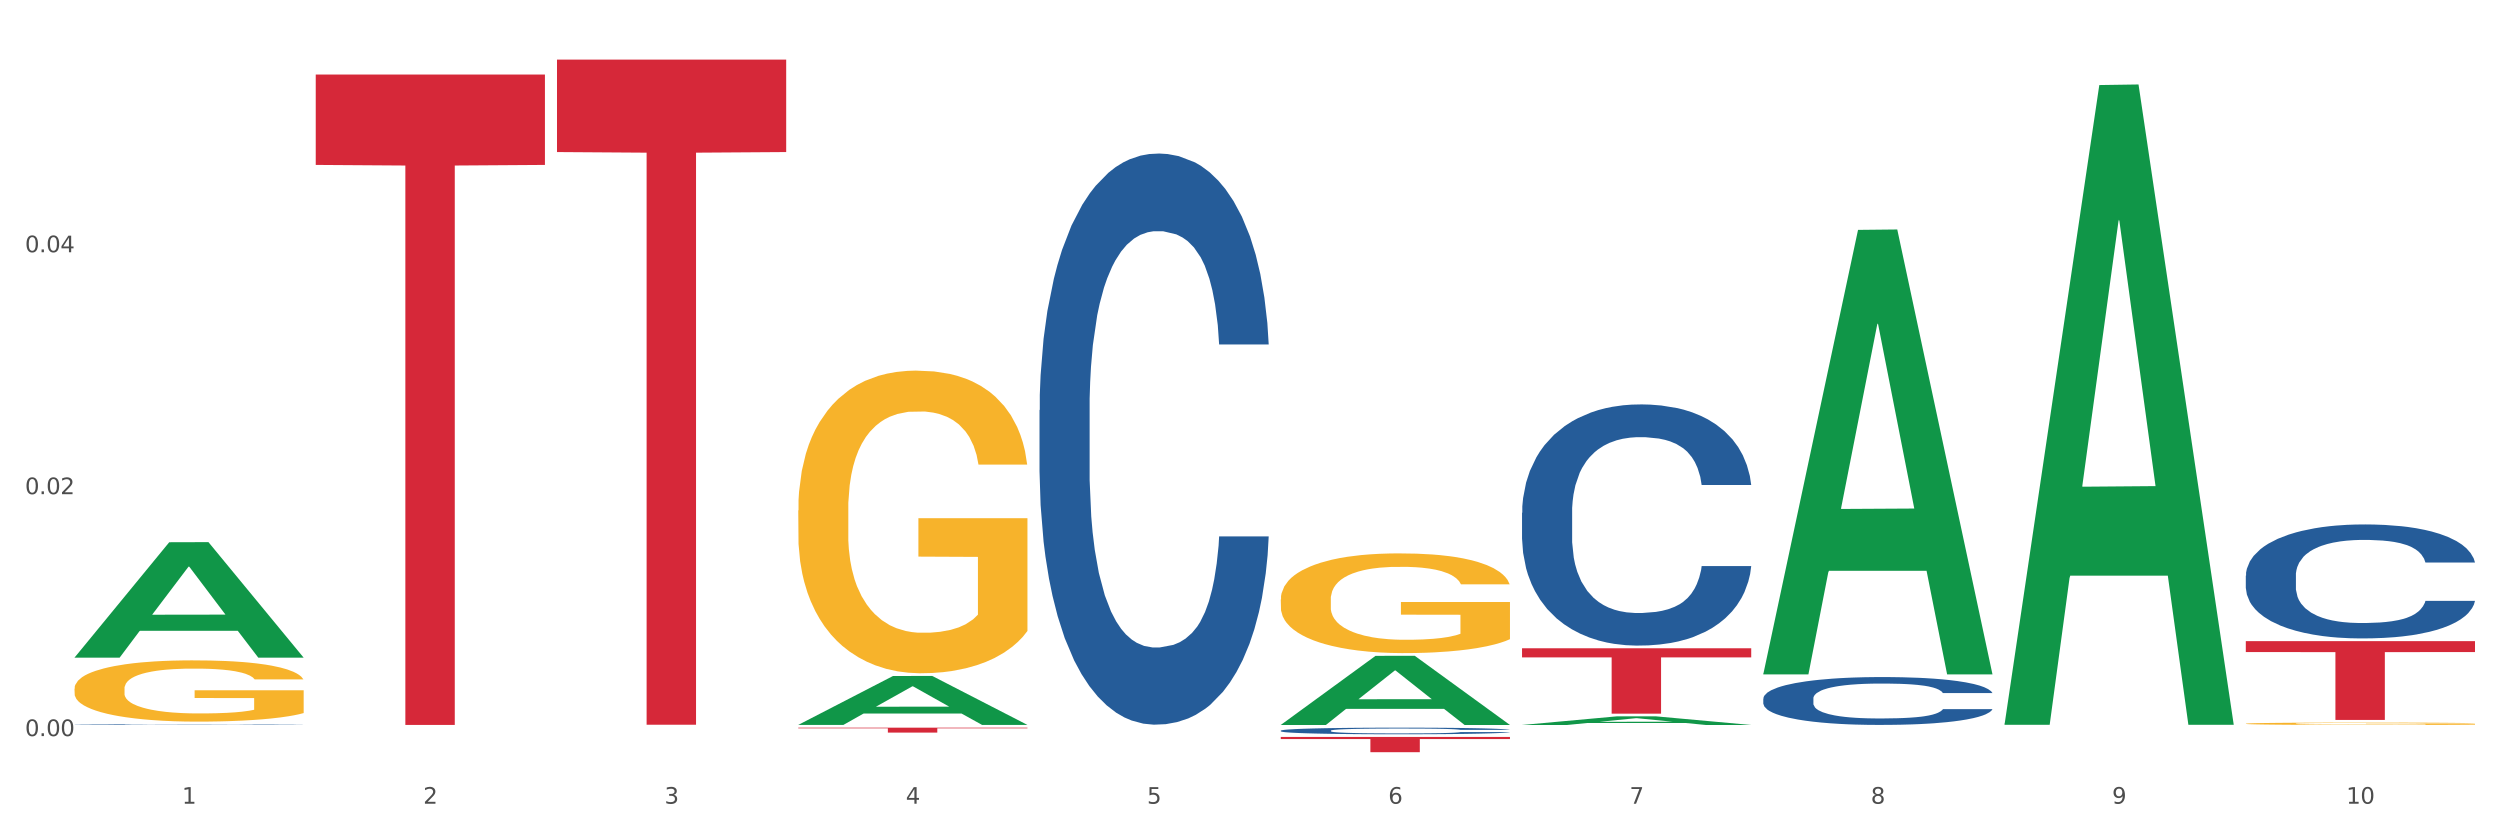
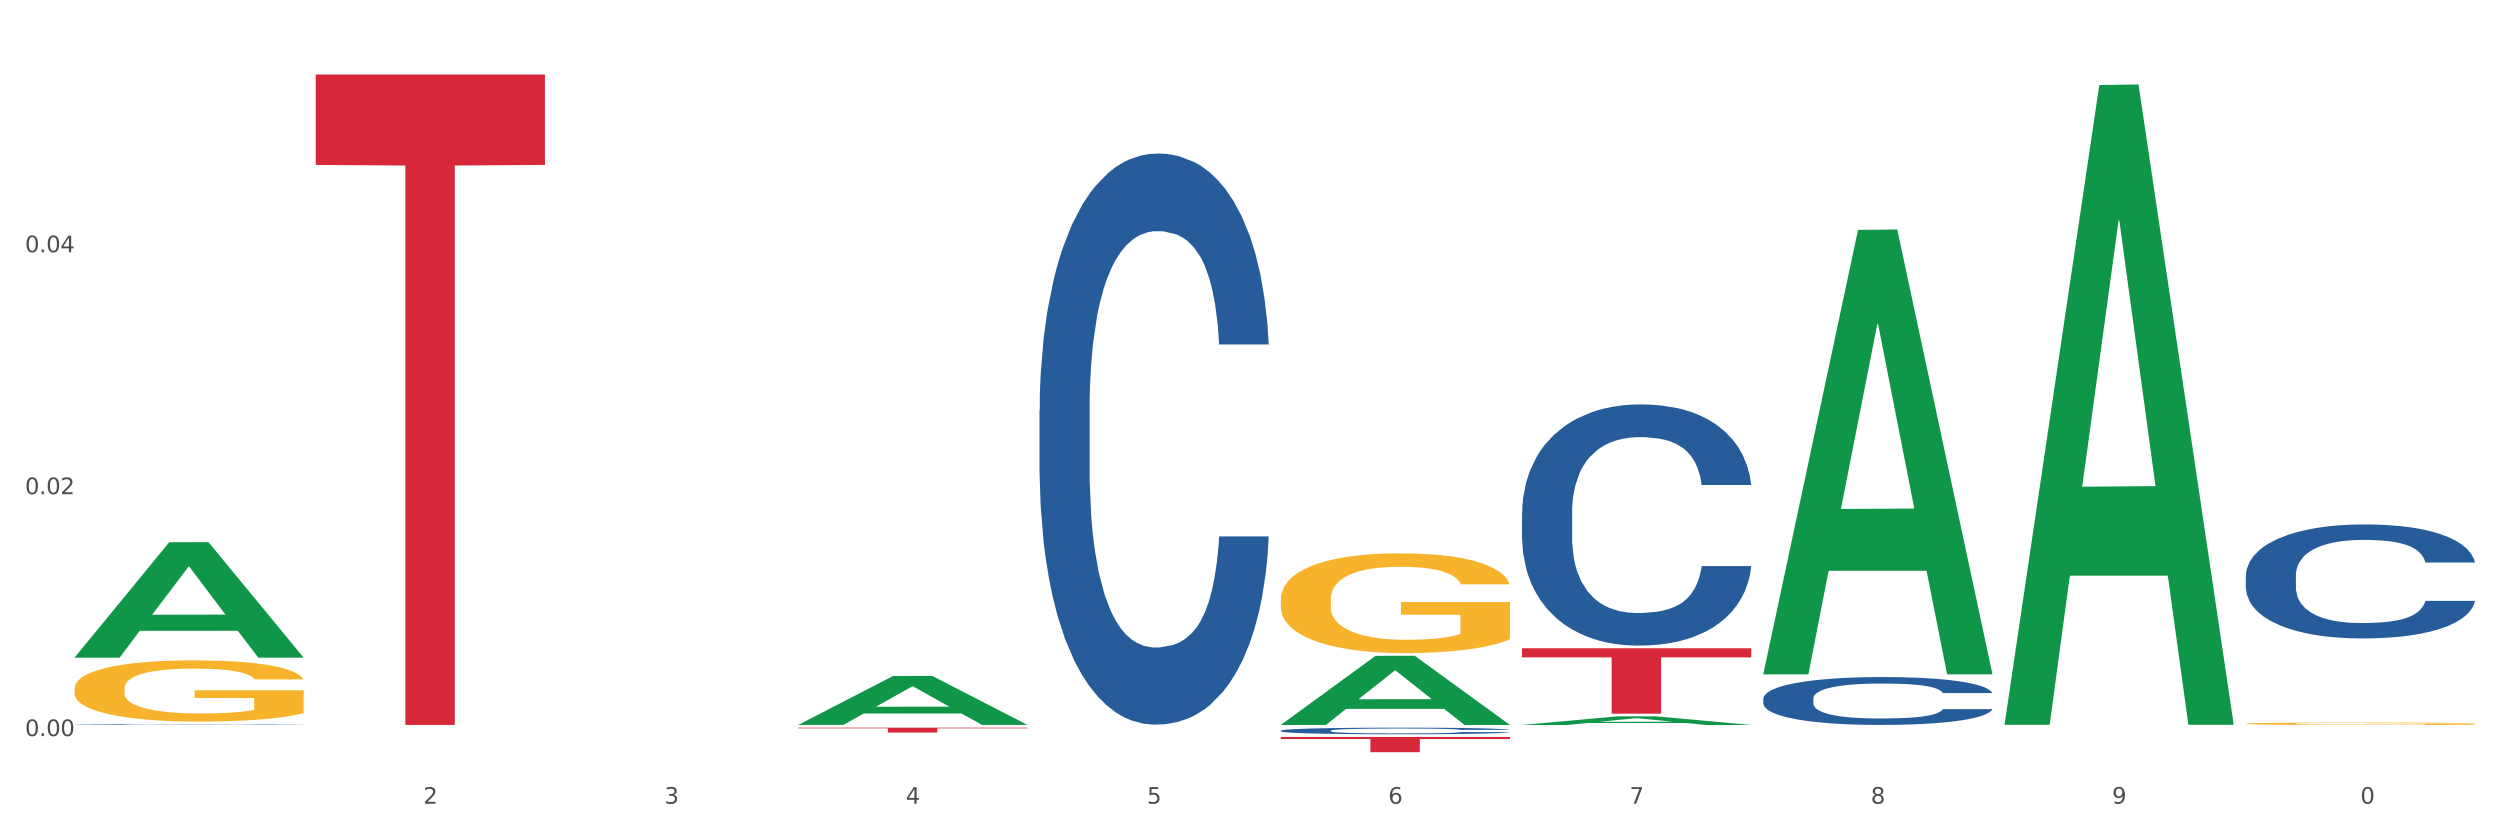
<svg xmlns="http://www.w3.org/2000/svg" xmlns:xlink="http://www.w3.org/1999/xlink" width="1080pt" height="360pt" viewBox="0 0 1080 360" version="1.1">
  <rect x="0" y="0" width="1080" height="360" fill="#333333" stroke="none" />
  <defs>
    <style type="text/css">*{stroke-linejoin: round; stroke-linecap: butt}</style>
  </defs>
  <g id="figure_1">
    <g id="patch_1">
      <path d="M 0 360  L 1080 360  L 1080 0  L 0 0  z " style="fill: #ffffff; stroke: #ffffff; stroke-linejoin: miter" />
    </g>
    <g id="axes_1">
      <g id="matplotlib.axis_1">
        <g id="xtick_1">
          <g id="text_1">
            <g style="fill: #4d4d4d" transform="translate(78.627 347.204) scale(0.096 -0.096)">
              <defs>
-                 <path id="DejaVuSans-31" d="M 794 531  L 1825 531  L 1825 4091  L 703 3866  L 703 4441  L 1819 4666  L 2450 4666  L 2450 531  L 3481 531  L 3481 0  L 794 0  L 794 531  z " transform="scale(0.016)" />
-               </defs>
+                 </defs>
              <use xlink:href="#DejaVuSans-31" />
            </g>
          </g>
        </g>
        <g id="xtick_2">
          <g id="text_2">
            <g style="fill: #4d4d4d" transform="translate(182.851 347.204) scale(0.096 -0.096)">
              <defs>
                <path id="DejaVuSans-32" d="M 1228 531  L 3431 531  L 3431 0  L 469 0  L 469 531  Q 828 903 1448 1529  Q 2069 2156 2228 2338  Q 2531 2678 2651 2914  Q 2772 3150 2772 3378  Q 2772 3750 2511 3984  Q 2250 4219 1831 4219  Q 1534 4219 1204 4116  Q 875 4013 500 3803  L 500 4441  Q 881 4594 1212 4672  Q 1544 4750 1819 4750  Q 2544 4750 2975 4387  Q 3406 4025 3406 3419  Q 3406 3131 3298 2873  Q 3191 2616 2906 2266  Q 2828 2175 2409 1742  Q 1991 1309 1228 531  z " transform="scale(0.016)" />
              </defs>
              <use xlink:href="#DejaVuSans-32" />
            </g>
          </g>
        </g>
        <g id="xtick_3">
          <g id="text_3">
            <g style="fill: #4d4d4d" transform="translate(287.074 347.204) scale(0.096 -0.096)">
              <defs>
                <path id="DejaVuSans-33" d="M 2597 2516  Q 3050 2419 3304 2112  Q 3559 1806 3559 1356  Q 3559 666 3084 287  Q 2609 -91 1734 -91  Q 1441 -91 1130 -33  Q 819 25 488 141  L 488 750  Q 750 597 1062 519  Q 1375 441 1716 441  Q 2309 441 2620 675  Q 2931 909 2931 1356  Q 2931 1769 2642 2001  Q 2353 2234 1838 2234  L 1294 2234  L 1294 2753  L 1863 2753  Q 2328 2753 2575 2939  Q 2822 3125 2822 3475  Q 2822 3834 2567 4026  Q 2313 4219 1838 4219  Q 1578 4219 1281 4162  Q 984 4106 628 3988  L 628 4550  Q 988 4650 1302 4700  Q 1616 4750 1894 4750  Q 2613 4750 3031 4423  Q 3450 4097 3450 3541  Q 3450 3153 3228 2886  Q 3006 2619 2597 2516  z " transform="scale(0.016)" />
              </defs>
              <use xlink:href="#DejaVuSans-33" />
            </g>
          </g>
        </g>
        <g id="xtick_4">
          <g id="text_4">
            <g style="fill: #4d4d4d" transform="translate(391.298 347.204) scale(0.096 -0.096)">
              <defs>
                <path id="DejaVuSans-34" d="M 2419 4116  L 825 1625  L 2419 1625  L 2419 4116  z M 2253 4666  L 3047 4666  L 3047 1625  L 3713 1625  L 3713 1100  L 3047 1100  L 3047 0  L 2419 0  L 2419 1100  L 313 1100  L 313 1709  L 2253 4666  z " transform="scale(0.016)" />
              </defs>
              <use xlink:href="#DejaVuSans-34" />
            </g>
          </g>
        </g>
        <g id="xtick_5">
          <g id="text_5">
            <g style="fill: #4d4d4d" transform="translate(495.522 347.204) scale(0.096 -0.096)">
              <defs>
                <path id="DejaVuSans-35" d="M 691 4666  L 3169 4666  L 3169 4134  L 1269 4134  L 1269 2991  Q 1406 3038 1543 3061  Q 1681 3084 1819 3084  Q 2600 3084 3056 2656  Q 3513 2228 3513 1497  Q 3513 744 3044 326  Q 2575 -91 1722 -91  Q 1428 -91 1123 -41  Q 819 9 494 109  L 494 744  Q 775 591 1075 516  Q 1375 441 1709 441  Q 2250 441 2565 725  Q 2881 1009 2881 1497  Q 2881 1984 2565 2268  Q 2250 2553 1709 2553  Q 1456 2553 1204 2497  Q 953 2441 691 2322  L 691 4666  z " transform="scale(0.016)" />
              </defs>
              <use xlink:href="#DejaVuSans-35" />
            </g>
          </g>
        </g>
        <g id="xtick_6">
          <g id="text_6">
            <g style="fill: #4d4d4d" transform="translate(599.745 347.204) scale(0.096 -0.096)">
              <defs>
                <path id="DejaVuSans-36" d="M 2113 2584  Q 1688 2584 1439 2293  Q 1191 2003 1191 1497  Q 1191 994 1439 701  Q 1688 409 2113 409  Q 2538 409 2786 701  Q 3034 994 3034 1497  Q 3034 2003 2786 2293  Q 2538 2584 2113 2584  z M 3366 4563  L 3366 3988  Q 3128 4100 2886 4159  Q 2644 4219 2406 4219  Q 1781 4219 1451 3797  Q 1122 3375 1075 2522  Q 1259 2794 1537 2939  Q 1816 3084 2150 3084  Q 2853 3084 3261 2657  Q 3669 2231 3669 1497  Q 3669 778 3244 343  Q 2819 -91 2113 -91  Q 1303 -91 875 529  Q 447 1150 447 2328  Q 447 3434 972 4092  Q 1497 4750 2381 4750  Q 2619 4750 2861 4703  Q 3103 4656 3366 4563  z " transform="scale(0.016)" />
              </defs>
              <use xlink:href="#DejaVuSans-36" />
            </g>
          </g>
        </g>
        <g id="xtick_7">
          <g id="text_7">
            <g style="fill: #4d4d4d" transform="translate(703.969 347.204) scale(0.096 -0.096)">
              <defs>
                <path id="DejaVuSans-37" d="M 525 4666  L 3525 4666  L 3525 4397  L 1831 0  L 1172 0  L 2766 4134  L 525 4134  L 525 4666  z " transform="scale(0.016)" />
              </defs>
              <use xlink:href="#DejaVuSans-37" />
            </g>
          </g>
        </g>
        <g id="xtick_8">
          <g id="text_8">
            <g style="fill: #4d4d4d" transform="translate(808.193 347.204) scale(0.096 -0.096)">
              <defs>
                <path id="DejaVuSans-38" d="M 2034 2216  Q 1584 2216 1326 1975  Q 1069 1734 1069 1313  Q 1069 891 1326 650  Q 1584 409 2034 409  Q 2484 409 2743 651  Q 3003 894 3003 1313  Q 3003 1734 2745 1975  Q 2488 2216 2034 2216  z M 1403 2484  Q 997 2584 770 2862  Q 544 3141 544 3541  Q 544 4100 942 4425  Q 1341 4750 2034 4750  Q 2731 4750 3128 4425  Q 3525 4100 3525 3541  Q 3525 3141 3298 2862  Q 3072 2584 2669 2484  Q 3125 2378 3379 2068  Q 3634 1759 3634 1313  Q 3634 634 3220 271  Q 2806 -91 2034 -91  Q 1263 -91 848 271  Q 434 634 434 1313  Q 434 1759 690 2068  Q 947 2378 1403 2484  z M 1172 3481  Q 1172 3119 1398 2916  Q 1625 2713 2034 2713  Q 2441 2713 2670 2916  Q 2900 3119 2900 3481  Q 2900 3844 2670 4047  Q 2441 4250 2034 4250  Q 1625 4250 1398 4047  Q 1172 3844 1172 3481  z " transform="scale(0.016)" />
              </defs>
              <use xlink:href="#DejaVuSans-38" />
            </g>
          </g>
        </g>
        <g id="xtick_9">
          <g id="text_9">
            <g style="fill: #4d4d4d" transform="translate(912.416 347.204) scale(0.096 -0.096)">
              <defs>
                <path id="DejaVuSans-39" d="M 703 97  L 703 672  Q 941 559 1184 500  Q 1428 441 1663 441  Q 2288 441 2617 861  Q 2947 1281 2994 2138  Q 2813 1869 2534 1725  Q 2256 1581 1919 1581  Q 1219 1581 811 2004  Q 403 2428 403 3163  Q 403 3881 828 4315  Q 1253 4750 1959 4750  Q 2769 4750 3195 4129  Q 3622 3509 3622 2328  Q 3622 1225 3098 567  Q 2575 -91 1691 -91  Q 1453 -91 1209 -44  Q 966 3 703 97  z M 1959 2075  Q 2384 2075 2632 2365  Q 2881 2656 2881 3163  Q 2881 3666 2632 3958  Q 2384 4250 1959 4250  Q 1534 4250 1286 3958  Q 1038 3666 1038 3163  Q 1038 2656 1286 2365  Q 1534 2075 1959 2075  z " transform="scale(0.016)" />
              </defs>
              <use xlink:href="#DejaVuSans-39" />
            </g>
          </g>
        </g>
        <g id="xtick_10">
          <g id="text_10">
            <g style="fill: #4d4d4d" transform="translate(1013.586 347.204) scale(0.096 -0.096)">
              <defs>
                <path id="DejaVuSans-30" d="M 2034 4250  Q 1547 4250 1301 3770  Q 1056 3291 1056 2328  Q 1056 1369 1301 889  Q 1547 409 2034 409  Q 2525 409 2770 889  Q 3016 1369 3016 2328  Q 3016 3291 2770 3770  Q 2525 4250 2034 4250  z M 2034 4750  Q 2819 4750 3233 4129  Q 3647 3509 3647 2328  Q 3647 1150 3233 529  Q 2819 -91 2034 -91  Q 1250 -91 836 529  Q 422 1150 422 2328  Q 422 3509 836 4129  Q 1250 4750 2034 4750  z " transform="scale(0.016)" />
              </defs>
              <use xlink:href="#DejaVuSans-31" />
              <use xlink:href="#DejaVuSans-30" transform="translate(63.623 0)" />
            </g>
          </g>
        </g>
        <g id="xtick_11" />
        <g id="xtick_12" />
        <g id="xtick_13" />
        <g id="xtick_14" />
        <g id="xtick_15" />
        <g id="xtick_16" />
        <g id="xtick_17" />
        <g id="xtick_18" />
        <g id="xtick_19" />
      </g>
      <g id="matplotlib.axis_2">
        <g id="ytick_1">
          <g id="text_11">
            <g style="fill: #4d4d4d" transform="translate(10.8 317.992) scale(0.096 -0.096)">
              <defs>
                <path id="DejaVuSans-2e" d="M 684 794  L 1344 794  L 1344 0  L 684 0  L 684 794  z " transform="scale(0.016)" />
              </defs>
              <use xlink:href="#DejaVuSans-30" />
              <use xlink:href="#DejaVuSans-2e" transform="translate(63.623 0)" />
              <use xlink:href="#DejaVuSans-30" transform="translate(95.41 0)" />
              <use xlink:href="#DejaVuSans-30" transform="translate(159.033 0)" />
            </g>
          </g>
        </g>
        <g id="ytick_2">
          <g id="text_12">
            <g style="fill: #4d4d4d" transform="translate(10.8 213.481) scale(0.096 -0.096)">
              <use xlink:href="#DejaVuSans-30" />
              <use xlink:href="#DejaVuSans-2e" transform="translate(63.623 0)" />
              <use xlink:href="#DejaVuSans-30" transform="translate(95.41 0)" />
              <use xlink:href="#DejaVuSans-32" transform="translate(159.033 0)" />
            </g>
          </g>
        </g>
        <g id="ytick_3">
          <g id="text_13">
            <g style="fill: #4d4d4d" transform="translate(10.8 108.97) scale(0.096 -0.096)">
              <use xlink:href="#DejaVuSans-30" />
              <use xlink:href="#DejaVuSans-2e" transform="translate(63.623 0)" />
              <use xlink:href="#DejaVuSans-30" transform="translate(95.41 0)" />
              <use xlink:href="#DejaVuSans-34" transform="translate(159.033 0)" />
            </g>
          </g>
        </g>
        <g id="ytick_4" />
        <g id="ytick_5" />
        <g id="ytick_6" />
      </g>
      <g id="PolyCollection_1">
        <path d="M 32.175 284.026  L 32.277 283.979  L 73.107 234.247  L 90.051 234.2  L 131.187 284.12  L 111.589 284.12  L 102.709 272.495  L 60.552 272.495  L 60.246 272.683  L 51.671 284.12  L 32.175 284.12  L 32.175 284.026  L 65.86 265.558  L 97.401 265.511  L 81.783 244.84  L 81.579 244.747  L 81.375 244.887  L 65.758 265.511  L 65.86 265.558  L 32.175 284.026  z " clip-path="url(#p4538999776)" style="fill: #109648" />
        <path d="M 553.293 315.632  L 553.41 315.629  L 553.41 315.556  L 553.761 315.457  L 555.049 315.274  L 556.687 315.135  L 559.496 314.973  L 561.017 314.905  L 563.007 314.829  L 567.103 314.706  L 571.785 314.601  L 575.062 314.544  L 577.52 314.507  L 583.02 314.442  L 586.18 314.413  L 589.457 314.389  L 592.266 314.374  L 596.948 314.355  L 600.693 314.348  L 605.023 314.345  L 608.651 314.348  L 613.45 314.358  L 620.472 314.389  L 623.164 314.408  L 626.792 314.439  L 630.537 314.481  L 633.58 314.523  L 637.091 314.583  L 640.719 314.661  L 644.23 314.761  L 646.688 314.852  L 648.677 314.949  L 650.433 315.067  L 651.72 315.195  L 652.306 315.302  L 630.888 315.302  L 630.303 315.206  L 629.132 315.101  L 627.962 315.03  L 626.675 314.973  L 624.685 314.907  L 622.929 314.865  L 620.004 314.816  L 617.312 314.784  L 615.088 314.766  L 612.396 314.75  L 606.661 314.735  L 602.565 314.735  L 599.99 314.74  L 596.83 314.753  L 594.139 314.771  L 590.979 314.803  L 588.521 314.837  L 586.063 314.881  L 584.659 314.913  L 582.552 314.97  L 581.148 315.017  L 579.275 315.098  L 578.222 315.156  L 576.349 315.305  L 575.53 315.415  L 575.179 315.491  L 574.945 315.574  L 574.945 315.982  L 575.647 316.166  L 576.232 316.244  L 577.168 316.333  L 578.924 316.448  L 581.499 316.561  L 584.191 316.642  L 586.414 316.691  L 588.521 316.728  L 590.628 316.757  L 593.202 316.783  L 595.309 316.799  L 598.469 316.814  L 602.214 316.822  L 605.14 316.822  L 611.109 316.809  L 613.801 316.796  L 616.375 316.778  L 619.184 316.749  L 621.408 316.717  L 622.695 316.694  L 624.802 316.644  L 626.441 316.592  L 627.845 316.532  L 628.781 316.479  L 629.835 316.401  L 630.654 316.312  L 630.888 316.265  L 652.306 316.265  L 651.837 316.359  L 651.018 316.451  L 649.38 316.574  L 648.092 316.644  L 646.103 316.731  L 643.996 316.804  L 641.07 316.885  L 638.378 316.945  L 635.569 316.997  L 632.526 317.044  L 627.026 317.11  L 625.036 317.128  L 620.823 317.16  L 617.546 317.178  L 612.747 317.196  L 607.832 317.207  L 602.682 317.209  L 598.118 317.204  L 593.085 317.188  L 589.925 317.173  L 586.414 317.149  L 582.318 317.112  L 578.456 317.068  L 574.828 317.016  L 571.434 316.955  L 568.274 316.887  L 564.177 316.775  L 561.135 316.665  L 558.911 316.563  L 557.389 316.477  L 555.868 316.367  L 555.049 316.291  L 553.761 316.108  L 553.293 315.938  L 553.293 315.632  z " clip-path="url(#p4538999776)" style="fill: #255c99" />
-         <path d="M 657.517 221.52  L 657.634 221.425  L 657.634 218.761  L 657.985 215.144  L 659.272 208.483  L 660.911 203.439  L 663.72 197.539  L 665.241 195.065  L 667.231 192.305  L 671.327 187.833  L 676.008 184.026  L 679.285 181.933  L 681.743 180.6  L 687.244 178.221  L 690.404 177.174  L 693.681 176.318  L 696.49 175.747  L 701.171 175.081  L 704.916 174.795  L 709.247 174.7  L 712.875 174.795  L 717.673 175.176  L 724.695 176.318  L 727.387 176.984  L 731.015 178.126  L 734.76 179.649  L 737.803 181.171  L 741.314 183.36  L 744.943 186.215  L 748.454 189.831  L 750.911 193.162  L 752.901 196.683  L 754.657 200.965  L 755.944 205.628  L 756.529 209.53  L 735.112 209.53  L 734.526 206.009  L 733.356 202.202  L 732.186 199.633  L 730.898 197.539  L 728.909 195.16  L 727.153 193.638  L 724.227 191.83  L 721.535 190.688  L 719.312 190.021  L 716.62 189.45  L 710.885 188.879  L 706.789 188.879  L 704.214 189.07  L 701.054 189.546  L 698.362 190.212  L 695.202 191.354  L 692.745 192.591  L 690.287 194.209  L 688.882 195.351  L 686.776 197.444  L 685.371 199.157  L 683.499 202.107  L 682.445 204.201  L 680.573 209.625  L 679.754 213.622  L 679.402 216.382  L 679.168 219.427  L 679.168 234.272  L 679.871 240.934  L 680.456 243.789  L 681.392 247.024  L 683.148 251.211  L 685.722 255.303  L 688.414 258.253  L 690.638 260.061  L 692.745 261.394  L 694.851 262.44  L 697.426 263.392  L 699.533 263.963  L 702.693 264.534  L 706.438 264.82  L 709.364 264.82  L 715.332 264.344  L 718.024 263.868  L 720.599 263.202  L 723.408 262.155  L 725.632 261.013  L 726.919 260.157  L 729.026 258.348  L 730.664 256.445  L 732.069 254.256  L 733.005 252.353  L 734.058 249.498  L 734.877 246.263  L 735.112 244.55  L 756.529 244.55  L 756.061 247.976  L 755.242 251.306  L 753.603 255.779  L 752.316 258.348  L 750.326 261.489  L 748.22 264.153  L 745.294 267.103  L 742.602 269.292  L 739.793 271.195  L 736.75 272.908  L 731.249 275.287  L 729.26 275.954  L 725.046 277.096  L 721.769 277.762  L 716.971 278.428  L 712.055 278.808  L 706.906 278.904  L 702.341 278.713  L 697.309 278.142  L 694.149 277.571  L 690.638 276.715  L 686.542 275.383  L 682.679 273.765  L 679.051 271.862  L 675.657 269.673  L 672.497 267.199  L 668.401 263.107  L 665.358 259.11  L 663.134 255.398  L 661.613 252.258  L 660.091 248.261  L 659.272 245.501  L 657.985 238.84  L 657.517 232.654  L 657.517 221.52  z " clip-path="url(#p4538999776)" style="fill: #255c99" />
+         <path d="M 657.517 221.52  L 657.634 221.425  L 657.634 218.761  L 657.985 215.144  L 659.272 208.483  L 660.911 203.439  L 663.72 197.539  L 665.241 195.065  L 667.231 192.305  L 671.327 187.833  L 676.008 184.026  L 679.285 181.933  L 681.743 180.6  L 687.244 178.221  L 690.404 177.174  L 693.681 176.318  L 696.49 175.747  L 701.171 175.081  L 704.916 174.795  L 709.247 174.7  L 712.875 174.795  L 717.673 175.176  L 724.695 176.318  L 727.387 176.984  L 731.015 178.126  L 734.76 179.649  L 737.803 181.171  L 741.314 183.36  L 744.943 186.215  L 748.454 189.831  L 750.911 193.162  L 752.901 196.683  L 754.657 200.965  L 755.944 205.628  L 756.529 209.53  L 735.112 209.53  L 734.526 206.009  L 733.356 202.202  L 732.186 199.633  L 730.898 197.539  L 728.909 195.16  L 727.153 193.638  L 724.227 191.83  L 721.535 190.688  L 719.312 190.021  L 716.62 189.45  L 710.885 188.879  L 706.789 188.879  L 704.214 189.07  L 701.054 189.546  L 698.362 190.212  L 695.202 191.354  L 692.745 192.591  L 690.287 194.209  L 686.776 197.444  L 685.371 199.157  L 683.499 202.107  L 682.445 204.201  L 680.573 209.625  L 679.754 213.622  L 679.402 216.382  L 679.168 219.427  L 679.168 234.272  L 679.871 240.934  L 680.456 243.789  L 681.392 247.024  L 683.148 251.211  L 685.722 255.303  L 688.414 258.253  L 690.638 260.061  L 692.745 261.394  L 694.851 262.44  L 697.426 263.392  L 699.533 263.963  L 702.693 264.534  L 706.438 264.82  L 709.364 264.82  L 715.332 264.344  L 718.024 263.868  L 720.599 263.202  L 723.408 262.155  L 725.632 261.013  L 726.919 260.157  L 729.026 258.348  L 730.664 256.445  L 732.069 254.256  L 733.005 252.353  L 734.058 249.498  L 734.877 246.263  L 735.112 244.55  L 756.529 244.55  L 756.061 247.976  L 755.242 251.306  L 753.603 255.779  L 752.316 258.348  L 750.326 261.489  L 748.22 264.153  L 745.294 267.103  L 742.602 269.292  L 739.793 271.195  L 736.75 272.908  L 731.249 275.287  L 729.26 275.954  L 725.046 277.096  L 721.769 277.762  L 716.971 278.428  L 712.055 278.808  L 706.906 278.904  L 702.341 278.713  L 697.309 278.142  L 694.149 277.571  L 690.638 276.715  L 686.542 275.383  L 682.679 273.765  L 679.051 271.862  L 675.657 269.673  L 672.497 267.199  L 668.401 263.107  L 665.358 259.11  L 663.134 255.398  L 661.613 252.258  L 660.091 248.261  L 659.272 245.501  L 657.985 238.84  L 657.517 232.654  L 657.517 221.52  z " clip-path="url(#p4538999776)" style="fill: #255c99" />
        <path d="M 761.74 301.78  L 761.857 301.762  L 761.857 301.233  L 762.208 300.515  L 763.496 299.193  L 765.134 298.193  L 767.943 297.022  L 769.465 296.531  L 771.454 295.983  L 775.551 295.096  L 780.232 294.34  L 783.509 293.925  L 785.967 293.661  L 791.467 293.188  L 794.627 292.981  L 797.904 292.811  L 800.713 292.698  L 805.395 292.565  L 809.14 292.509  L 813.47 292.49  L 817.098 292.509  L 821.897 292.584  L 828.919 292.811  L 831.611 292.943  L 835.239 293.17  L 838.984 293.472  L 842.027 293.774  L 845.538 294.208  L 849.166 294.775  L 852.677 295.492  L 855.135 296.153  L 857.125 296.852  L 858.88 297.702  L 860.168 298.627  L 860.753 299.401  L 839.335 299.401  L 838.75 298.702  L 837.58 297.947  L 836.409 297.437  L 835.122 297.022  L 833.132 296.55  L 831.377 296.248  L 828.451 295.889  L 825.759 295.662  L 823.535 295.53  L 820.843 295.417  L 815.109 295.303  L 811.012 295.303  L 808.438 295.341  L 805.278 295.436  L 802.586 295.568  L 799.426 295.794  L 796.968 296.04  L 794.51 296.361  L 793.106 296.588  L 790.999 297.003  L 789.595 297.343  L 787.722 297.928  L 786.669 298.344  L 784.796 299.42  L 783.977 300.213  L 783.626 300.761  L 783.392 301.365  L 783.392 304.311  L 784.094 305.633  L 784.679 306.199  L 785.616 306.841  L 787.371 307.672  L 789.946 308.484  L 792.638 309.07  L 794.862 309.428  L 796.968 309.693  L 799.075 309.9  L 801.65 310.089  L 803.756 310.203  L 806.916 310.316  L 810.661 310.372  L 813.587 310.372  L 819.556 310.278  L 822.248 310.184  L 824.823 310.051  L 827.632 309.844  L 829.855 309.617  L 831.143 309.447  L 833.249 309.088  L 834.888 308.711  L 836.292 308.276  L 837.229 307.899  L 838.282 307.332  L 839.101 306.69  L 839.335 306.35  L 860.753 306.35  L 860.285 307.03  L 859.465 307.691  L 857.827 308.579  L 856.539 309.088  L 854.55 309.712  L 852.443 310.24  L 849.517 310.826  L 846.825 311.26  L 844.017 311.638  L 840.974 311.978  L 835.473 312.45  L 833.483 312.582  L 829.27 312.808  L 825.993 312.941  L 821.195 313.073  L 816.279 313.148  L 811.13 313.167  L 806.565 313.129  L 801.533 313.016  L 798.373 312.903  L 794.862 312.733  L 790.765 312.469  L 786.903 312.148  L 783.275 311.77  L 779.881 311.336  L 776.721 310.845  L 772.625 310.033  L 769.582 309.239  L 767.358 308.503  L 765.837 307.88  L 764.315 307.087  L 763.496 306.539  L 762.208 305.217  L 761.74 303.99  L 761.74 301.78  z " clip-path="url(#p4538999776)" style="fill: #255c99" />
        <path d="M 970.188 248.682  L 970.305 248.637  L 970.305 247.377  L 970.656 245.668  L 971.943 242.52  L 973.582 240.136  L 976.39 237.347  L 977.912 236.178  L 979.902 234.874  L 983.998 232.76  L 988.679 230.961  L 991.956 229.971  L 994.414 229.342  L 999.915 228.217  L 1003.075 227.722  L 1006.352 227.318  L 1009.161 227.048  L 1013.842 226.733  L 1017.587 226.598  L 1021.917 226.553  L 1025.546 226.598  L 1030.344 226.778  L 1037.366 227.318  L 1040.058 227.633  L 1043.686 228.172  L 1047.431 228.892  L 1050.474 229.611  L 1053.985 230.646  L 1057.613 231.995  L 1061.125 233.704  L 1063.582 235.279  L 1065.572 236.943  L 1067.327 238.967  L 1068.615 241.171  L 1069.2 243.015  L 1047.782 243.015  L 1047.197 241.35  L 1046.027 239.551  L 1044.857 238.337  L 1043.569 237.347  L 1041.58 236.223  L 1039.824 235.503  L 1036.898 234.649  L 1034.206 234.109  L 1031.983 233.794  L 1029.291 233.524  L 1023.556 233.255  L 1019.46 233.255  L 1016.885 233.345  L 1013.725 233.569  L 1011.033 233.884  L 1007.873 234.424  L 1005.415 235.009  L 1002.958 235.773  L 1001.553 236.313  L 999.447 237.303  L 998.042 238.112  L 996.17 239.506  L 995.116 240.496  L 993.244 243.06  L 992.424 244.949  L 992.073 246.253  L 991.839 247.692  L 991.839 254.708  L 992.541 257.857  L 993.127 259.206  L 994.063 260.735  L 995.818 262.714  L 998.393 264.648  L 1001.085 266.043  L 1003.309 266.897  L 1005.415 267.527  L 1007.522 268.022  L 1010.097 268.471  L 1012.203 268.741  L 1015.363 269.011  L 1019.109 269.146  L 1022.035 269.146  L 1028.003 268.921  L 1030.695 268.696  L 1033.27 268.381  L 1036.079 267.887  L 1038.303 267.347  L 1039.59 266.942  L 1041.697 266.088  L 1043.335 265.188  L 1044.739 264.154  L 1045.676 263.254  L 1046.729 261.905  L 1047.548 260.376  L 1047.782 259.566  L 1069.2 259.566  L 1068.732 261.185  L 1067.913 262.759  L 1066.274 264.873  L 1064.987 266.088  L 1062.997 267.572  L 1060.89 268.831  L 1057.965 270.225  L 1055.273 271.26  L 1052.464 272.159  L 1049.421 272.969  L 1043.92 274.093  L 1041.931 274.408  L 1037.717 274.948  L 1034.44 275.263  L 1029.642 275.578  L 1024.726 275.758  L 1019.577 275.803  L 1015.012 275.713  L 1009.98 275.443  L 1006.82 275.173  L 1003.309 274.768  L 999.212 274.138  L 995.35 273.374  L 991.722 272.474  L 988.328 271.44  L 985.168 270.27  L 981.072 268.336  L 978.029 266.447  L 975.805 264.693  L 974.284 263.209  L 972.762 261.32  L 971.943 260.016  L 970.656 256.867  L 970.188 253.944  L 970.188 248.682  z " clip-path="url(#p4538999776)" style="fill: #255c99" />
        <path d="M 136.399 32.196  L 235.411 32.196  L 235.411 71.243  L 196.463 71.507  L 196.463 313.18  L 175.112 313.18  L 175.112 71.507  L 136.399 71.243  L 136.399 32.46  L 136.399 32.196  z " clip-path="url(#p4538999776)" style="fill: #d62839" />
-         <path d="M 240.622 25.759  L 339.635 25.759  L 339.635 65.687  L 300.687 65.956  L 300.687 313.072  L 279.336 313.072  L 279.336 65.956  L 240.622 65.687  L 240.622 26.029  L 240.622 25.759  z " clip-path="url(#p4538999776)" style="fill: #d62839" />
        <path d="M 344.846 314.345  L 443.858 314.345  L 443.858 314.644  L 404.91 314.646  L 404.91 316.498  L 383.559 316.498  L 383.559 314.646  L 344.846 314.644  L 344.846 314.347  L 344.846 314.345  z " clip-path="url(#p4538999776)" style="fill: #d62839" />
        <path d="M 553.293 318.364  L 652.306 318.364  L 652.306 319.279  L 613.358 319.285  L 613.358 324.95  L 592.006 324.95  L 592.006 319.285  L 553.293 319.279  L 553.293 318.37  L 553.293 318.364  z " clip-path="url(#p4538999776)" style="fill: #d62839" />
        <path d="M 657.517 280.058  L 756.529 280.058  L 756.529 283.984  L 717.581 284.01  L 717.581 308.309  L 696.23 308.309  L 696.23 284.01  L 657.517 283.984  L 657.517 280.085  L 657.517 280.058  z " clip-path="url(#p4538999776)" style="fill: #d62839" />
-         <path d="M 970.188 276.957  L 1069.2 276.957  L 1069.2 281.688  L 1030.252 281.72  L 1030.252 311.002  L 1008.901 311.002  L 1008.901 281.72  L 970.188 281.688  L 970.188 276.989  L 970.188 276.957  z " clip-path="url(#p4538999776)" style="fill: #d62839" />
        <path d="M 449.069 177.188  L 449.187 176.963  L 449.187 170.653  L 449.538 162.09  L 450.825 146.317  L 452.464 134.374  L 455.272 120.403  L 456.794 114.544  L 458.783 108.009  L 462.88 97.418  L 467.561 88.405  L 470.838 83.448  L 473.296 80.293  L 478.797 74.659  L 481.957 72.181  L 485.234 70.153  L 488.042 68.801  L 492.724 67.223  L 496.469 66.547  L 500.799 66.322  L 504.427 66.547  L 509.226 67.449  L 516.248 70.153  L 518.94 71.73  L 522.568 74.434  L 526.313 78.039  L 529.356 81.645  L 532.867 86.828  L 536.495 93.588  L 540.006 102.151  L 542.464 110.037  L 544.454 118.375  L 546.209 128.515  L 547.497 139.557  L 548.082 148.795  L 526.664 148.795  L 526.079 140.458  L 524.909 131.444  L 523.738 125.36  L 522.451 120.403  L 520.461 114.769  L 518.706 111.164  L 515.78 106.883  L 513.088 104.179  L 510.864 102.601  L 508.173 101.249  L 502.438 99.897  L 498.342 99.897  L 495.767 100.348  L 492.607 101.475  L 489.915 103.052  L 486.755 105.756  L 484.297 108.685  L 481.84 112.516  L 480.435 115.22  L 478.328 120.178  L 476.924 124.234  L 475.051 131.219  L 473.998 136.176  L 472.126 149.021  L 471.306 158.485  L 470.955 165.02  L 470.721 172.23  L 470.721 207.383  L 471.423 223.157  L 472.009 229.917  L 472.945 237.578  L 474.7 247.493  L 477.275 257.183  L 479.967 264.168  L 482.191 268.45  L 484.297 271.604  L 486.404 274.083  L 488.979 276.336  L 491.085 277.688  L 494.245 279.04  L 497.991 279.716  L 500.916 279.716  L 506.885 278.59  L 509.577 277.463  L 512.152 275.886  L 514.961 273.407  L 517.184 270.703  L 518.472 268.675  L 520.578 264.393  L 522.217 259.887  L 523.621 254.704  L 524.558 250.197  L 525.611 243.437  L 526.43 235.776  L 526.664 231.72  L 548.082 231.72  L 547.614 239.832  L 546.795 247.719  L 545.156 258.309  L 543.869 264.393  L 541.879 271.83  L 539.772 278.139  L 536.846 285.125  L 534.155 290.307  L 531.346 294.814  L 528.303 298.87  L 522.802 304.504  L 520.813 306.081  L 516.599 308.785  L 513.322 310.362  L 508.524 311.94  L 503.608 312.841  L 498.459 313.066  L 493.894 312.616  L 488.862 311.264  L 485.702 309.912  L 482.191 307.884  L 478.094 304.729  L 474.232 300.898  L 470.604 296.391  L 467.21 291.209  L 464.05 285.35  L 459.954 275.66  L 456.911 266.196  L 454.687 257.408  L 453.166 249.972  L 451.644 240.508  L 450.825 233.973  L 449.538 218.199  L 449.069 203.552  L 449.069 177.188  z " clip-path="url(#p4538999776)" style="fill: #255c99" />
        <path d="M 32.175 313.029  L 32.292 313.029  L 32.292 313.021  L 32.643 313.011  L 33.931 312.992  L 35.569 312.978  L 38.378 312.961  L 39.899 312.954  L 41.889 312.947  L 45.985 312.934  L 50.667 312.923  L 53.944 312.917  L 56.401 312.914  L 61.902 312.907  L 65.062 312.904  L 68.339 312.902  L 71.148 312.9  L 75.829 312.898  L 79.575 312.897  L 83.905 312.897  L 87.533 312.897  L 92.331 312.898  L 99.354 312.902  L 102.045 312.903  L 105.674 312.907  L 109.419 312.911  L 112.462 312.915  L 115.973 312.921  L 119.601 312.929  L 123.112 312.94  L 125.57 312.949  L 127.559 312.959  L 129.315 312.971  L 130.602 312.984  L 131.187 312.995  L 109.77 312.995  L 109.185 312.985  L 108.014 312.974  L 106.844 312.967  L 105.557 312.961  L 103.567 312.955  L 101.811 312.95  L 98.886 312.945  L 96.194 312.942  L 93.97 312.94  L 91.278 312.939  L 85.543 312.937  L 81.447 312.937  L 78.872 312.937  L 75.712 312.939  L 73.021 312.941  L 69.861 312.944  L 67.403 312.947  L 64.945 312.952  L 63.541 312.955  L 61.434 312.961  L 60.03 312.966  L 58.157 312.974  L 57.104 312.98  L 55.231 312.995  L 54.412 313.007  L 54.061 313.014  L 53.827 313.023  L 53.827 313.065  L 54.529 313.084  L 55.114 313.092  L 56.05 313.101  L 57.806 313.113  L 60.381 313.124  L 63.072 313.132  L 65.296 313.137  L 67.403 313.141  L 69.509 313.144  L 72.084 313.147  L 74.191 313.148  L 77.351 313.15  L 81.096 313.151  L 84.022 313.151  L 89.991 313.15  L 92.683 313.148  L 95.257 313.146  L 98.066 313.143  L 100.29 313.14  L 101.577 313.138  L 103.684 313.133  L 105.322 313.127  L 106.727 313.121  L 107.663 313.116  L 108.717 313.108  L 109.536 313.099  L 109.77 313.094  L 131.187 313.094  L 130.719 313.103  L 129.9 313.113  L 128.262 313.125  L 126.974 313.133  L 124.985 313.141  L 122.878 313.149  L 119.952 313.157  L 117.26 313.163  L 114.451 313.169  L 111.408 313.174  L 105.908 313.18  L 103.918 313.182  L 99.705 313.185  L 96.428 313.187  L 91.629 313.189  L 86.714 313.19  L 81.564 313.191  L 77 313.19  L 71.967 313.188  L 68.807 313.187  L 65.296 313.184  L 61.2 313.181  L 57.338 313.176  L 53.71 313.171  L 50.316 313.165  L 47.156 313.158  L 43.059 313.146  L 40.016 313.135  L 37.793 313.124  L 36.271 313.115  L 34.75 313.104  L 33.931 313.096  L 32.643 313.078  L 32.175 313.06  L 32.175 313.029  z " clip-path="url(#p4538999776)" style="fill: #255c99" />
        <path d="M 32.175 297.505  L 32.292 297.481  L 32.292 296.611  L 32.526 295.861  L 33.695 294.049  L 35.448 292.55  L 36.734 291.752  L 38.02 291.1  L 39.54 290.447  L 41.41 289.77  L 44.8 288.779  L 46.904 288.271  L 49.476 287.74  L 54.152 286.966  L 57.542 286.531  L 61.049 286.168  L 66.777 285.733  L 70.517 285.54  L 74.492 285.395  L 79.285 285.298  L 82.909 285.274  L 90.858 285.347  L 97.638 285.564  L 100.911 285.733  L 105.119 286.023  L 107.34 286.217  L 110.964 286.604  L 114.705 287.111  L 117.277 287.546  L 121.134 288.368  L 124.057 289.19  L 126.745 290.205  L 128.148 290.906  L 129.2 291.559  L 130.135 292.308  L 131.071 293.493  L 110.029 293.493  L 109.211 292.647  L 107.925 291.849  L 106.054 291.075  L 104.418 290.592  L 101.612 289.988  L 99.041 289.601  L 96.352 289.311  L 93.079 289.069  L 90.507 288.948  L 86.883 288.852  L 79.752 288.876  L 74.96 289.069  L 71.686 289.311  L 69.582 289.528  L 67.712 289.77  L 65.608 290.109  L 63.153 290.616  L 61.399 291.075  L 59.646 291.656  L 58.243 292.236  L 56.957 292.912  L 55.905 293.638  L 55.087 294.387  L 54.386 295.306  L 53.801 296.828  L 53.801 300.14  L 54.035 300.889  L 54.619 301.88  L 55.321 302.63  L 56.49 303.524  L 57.542 304.128  L 59.529 304.999  L 61.75 305.724  L 63.504 306.183  L 65.257 306.57  L 68.296 307.102  L 71.686 307.537  L 74.609 307.803  L 78.583 308.044  L 81.272 308.141  L 83.61 308.189  L 89.338 308.189  L 93.429 308.117  L 97.988 307.948  L 101.495 307.73  L 104.418 307.464  L 107.691 307.029  L 109.795 306.618  L 109.795 301.566  L 84.078 301.542  L 84.078 298.182  L 131.187 298.182  L 131.187 308.044  L 129.2 308.552  L 126.979 309.011  L 124.641 309.422  L 121.134 309.93  L 116.926 310.413  L 113.185 310.752  L 109.211 311.042  L 104.535 311.308  L 98.456 311.549  L 94.715 311.646  L 90.039 311.718  L 84.545 311.743  L 79.752 311.694  L 75.076 311.573  L 70.167 311.356  L 65.374 311.042  L 61.75 310.727  L 58.126 310.341  L 54.269 309.833  L 51.229 309.35  L 48.891 308.914  L 46.32 308.359  L 43.514 307.633  L 41.41 306.981  L 39.54 306.304  L 37.552 305.434  L 36.15 304.684  L 34.747 303.742  L 33.928 303.041  L 32.993 301.953  L 32.292 300.43  L 32.175 297.505  z " clip-path="url(#p4538999776)" style="fill: #f7b32b" />
        <path d="M 970.188 312.634  L 970.304 312.633  L 970.304 312.599  L 970.538 312.57  L 971.707 312.499  L 973.461 312.441  L 974.747 312.409  L 976.032 312.384  L 977.552 312.358  L 979.422 312.332  L 982.813 312.293  L 984.917 312.273  L 987.488 312.253  L 992.164 312.222  L 995.554 312.205  L 999.061 312.191  L 1004.789 312.174  L 1008.53 312.167  L 1012.505 312.161  L 1017.297 312.157  L 1020.921 312.156  L 1028.87 312.159  L 1035.65 312.168  L 1038.923 312.174  L 1043.132 312.186  L 1045.353 312.193  L 1048.977 312.208  L 1052.717 312.228  L 1055.289 312.245  L 1059.147 312.277  L 1062.069 312.309  L 1064.758 312.349  L 1066.161 312.376  L 1067.213 312.402  L 1068.148 312.431  L 1069.083 312.477  L 1048.041 312.477  L 1047.223 312.444  L 1045.937 312.413  L 1044.067 312.383  L 1042.43 312.364  L 1039.625 312.34  L 1037.053 312.325  L 1034.364 312.314  L 1031.091 312.305  L 1028.52 312.3  L 1024.896 312.296  L 1017.765 312.297  L 1012.972 312.305  L 1009.699 312.314  L 1007.595 312.323  L 1005.724 312.332  L 1003.62 312.345  L 1001.165 312.365  L 999.412 312.383  L 997.659 312.406  L 996.256 312.428  L 994.97 312.455  L 993.918 312.483  L 993.1 312.512  L 992.398 312.548  L 991.814 312.608  L 991.814 312.737  L 992.047 312.766  L 992.632 312.805  L 993.333 312.834  L 994.502 312.869  L 995.554 312.893  L 997.542 312.927  L 999.763 312.955  L 1001.516 312.973  L 1003.27 312.988  L 1006.309 313.009  L 1009.699 313.026  L 1012.621 313.037  L 1016.596 313.046  L 1019.285 313.05  L 1021.623 313.052  L 1027.351 313.052  L 1031.442 313.049  L 1036.001 313.042  L 1039.508 313.034  L 1042.43 313.023  L 1045.704 313.006  L 1047.808 312.99  L 1047.808 312.793  L 1022.09 312.792  L 1022.09 312.661  L 1069.2 312.661  L 1069.2 313.046  L 1067.213 313.066  L 1064.992 313.084  L 1062.654 313.1  L 1059.147 313.12  L 1054.938 313.139  L 1051.198 313.152  L 1047.223 313.163  L 1042.547 313.174  L 1036.469 313.183  L 1032.728 313.187  L 1028.052 313.19  L 1022.558 313.191  L 1017.765 313.189  L 1013.089 313.184  L 1008.179 313.175  L 1003.387 313.163  L 999.763 313.151  L 996.139 313.136  L 992.281 313.116  L 989.242 313.097  L 986.904 313.08  L 984.332 313.058  L 981.527 313.03  L 979.422 313.004  L 977.552 312.978  L 975.565 312.944  L 974.162 312.915  L 972.759 312.878  L 971.941 312.851  L 971.006 312.808  L 970.304 312.749  L 970.188 312.634  z " clip-path="url(#p4538999776)" style="fill: #f7b32b" />
        <path d="M 553.293 258.97  L 553.41 258.93  L 553.41 257.514  L 553.644 256.294  L 554.813 253.343  L 556.566 250.904  L 557.852 249.605  L 559.138 248.543  L 560.658 247.481  L 562.528 246.379  L 565.918 244.766  L 568.022 243.94  L 570.594 243.074  L 575.27 241.815  L 578.66 241.107  L 582.167 240.517  L 587.895 239.808  L 591.636 239.494  L 595.61 239.258  L 600.403 239.1  L 604.027 239.061  L 611.976 239.179  L 618.756 239.533  L 622.029 239.808  L 626.237 240.281  L 628.458 240.595  L 632.082 241.225  L 635.823 242.051  L 638.395 242.759  L 642.252 244.097  L 645.175 245.435  L 647.863 247.087  L 649.266 248.228  L 650.318 249.291  L 651.253 250.51  L 652.189 252.438  L 631.147 252.438  L 630.329 251.061  L 629.043 249.763  L 627.173 248.504  L 625.536 247.717  L 622.73 246.733  L 620.159 246.104  L 617.47 245.632  L 614.197 245.238  L 611.625 245.041  L 608.001 244.884  L 600.87 244.923  L 596.078 245.238  L 592.805 245.632  L 590.7 245.986  L 588.83 246.379  L 586.726 246.93  L 584.271 247.756  L 582.518 248.504  L 580.764 249.448  L 579.361 250.392  L 578.075 251.494  L 577.023 252.674  L 576.205 253.894  L 575.504 255.389  L 574.919 257.868  L 574.919 263.258  L 575.153 264.478  L 575.737 266.091  L 576.439 267.311  L 577.608 268.767  L 578.66 269.75  L 580.647 271.167  L 582.868 272.347  L 584.622 273.095  L 586.375 273.724  L 589.415 274.59  L 592.805 275.298  L 595.727 275.731  L 599.702 276.124  L 602.39 276.282  L 604.728 276.36  L 610.456 276.36  L 614.548 276.242  L 619.107 275.967  L 622.613 275.613  L 625.536 275.18  L 628.809 274.472  L 630.913 273.803  L 630.913 265.58  L 605.196 265.54  L 605.196 260.071  L 652.306 260.071  L 652.306 276.124  L 650.318 276.951  L 648.097 277.698  L 645.759 278.367  L 642.252 279.193  L 638.044 279.98  L 634.303 280.531  L 630.329 281.003  L 625.653 281.436  L 619.574 281.829  L 615.833 281.987  L 611.158 282.105  L 605.663 282.144  L 600.87 282.065  L 596.195 281.869  L 591.285 281.515  L 586.492 281.003  L 582.868 280.492  L 579.244 279.862  L 575.387 279.036  L 572.347 278.249  L 570.009 277.541  L 567.438 276.636  L 564.632 275.455  L 562.528 274.393  L 560.658 273.291  L 558.67 271.875  L 557.268 270.655  L 555.865 269.121  L 555.047 267.98  L 554.111 266.209  L 553.41 263.73  L 553.293 258.97  z " clip-path="url(#p4538999776)" style="fill: #f7b32b" />
-         <path d="M 344.846 220.52  L 344.963 220.401  L 344.963 216.102  L 345.197 212.4  L 346.366 203.444  L 348.119 196.041  L 349.405 192.101  L 350.691 188.876  L 352.21 185.652  L 354.081 182.309  L 357.471 177.413  L 359.575 174.906  L 362.147 172.279  L 366.823 168.457  L 370.213 166.308  L 373.72 164.517  L 379.448 162.368  L 383.188 161.412  L 387.163 160.696  L 391.956 160.218  L 395.579 160.099  L 403.529 160.457  L 410.309 161.532  L 413.582 162.368  L 417.79 163.8  L 420.011 164.756  L 423.635 166.666  L 427.376 169.174  L 429.947 171.323  L 433.805 175.383  L 436.728 179.443  L 439.416 184.458  L 440.819 187.921  L 441.871 191.145  L 442.806 194.847  L 443.741 200.698  L 422.7 200.698  L 421.882 196.519  L 420.596 192.578  L 418.725 188.757  L 417.089 186.369  L 414.283 183.384  L 411.711 181.473  L 409.023 180.04  L 405.75 178.846  L 403.178 178.249  L 399.554 177.771  L 392.423 177.891  L 387.63 178.846  L 384.357 180.04  L 382.253 181.115  L 380.383 182.309  L 378.279 183.981  L 375.824 186.488  L 374.07 188.757  L 372.317 191.623  L 370.914 194.489  L 369.628 197.832  L 368.576 201.415  L 367.758 205.116  L 367.056 209.654  L 366.472 217.177  L 366.472 233.536  L 366.706 237.237  L 367.29 242.133  L 367.992 245.835  L 369.161 250.253  L 370.213 253.238  L 372.2 257.537  L 374.421 261.119  L 376.174 263.388  L 377.928 265.299  L 380.967 267.926  L 384.357 270.075  L 387.28 271.389  L 391.254 272.583  L 393.943 273.06  L 396.281 273.299  L 402.009 273.299  L 406.1 272.941  L 410.659 272.105  L 414.166 271.03  L 417.089 269.717  L 420.362 267.567  L 422.466 265.538  L 422.466 240.581  L 396.748 240.461  L 396.748 223.864  L 443.858 223.864  L 443.858 272.583  L 441.871 275.09  L 439.65 277.359  L 437.312 279.389  L 433.805 281.897  L 429.597 284.285  L 425.856 285.957  L 421.882 287.39  L 417.206 288.703  L 411.127 289.897  L 407.386 290.375  L 402.71 290.733  L 397.216 290.852  L 392.423 290.614  L 387.747 290.017  L 382.838 288.942  L 378.045 287.39  L 374.421 285.837  L 370.797 283.927  L 366.94 281.419  L 363.9 279.031  L 361.562 276.881  L 358.99 274.135  L 356.185 270.553  L 354.081 267.329  L 352.21 263.985  L 350.223 259.686  L 348.82 255.985  L 347.418 251.328  L 346.599 247.865  L 345.664 242.491  L 344.963 234.969  L 344.846 220.52  z " clip-path="url(#p4538999776)" style="fill: #f7b32b" />
        <path d="M 865.964 312.6  L 866.066 312.34  L 906.896 36.744  L 923.84 36.485  L 964.976 313.119  L 945.378 313.119  L 936.498 248.701  L 894.341 248.701  L 894.034 249.74  L 885.46 313.119  L 865.964 313.119  L 865.964 312.6  L 899.649 210.258  L 931.19 209.998  L 915.572 95.448  L 915.368 94.929  L 915.164 95.708  L 899.547 209.998  L 899.649 210.258  L 865.964 312.6  z " clip-path="url(#p4538999776)" style="fill: #109648" />
        <path d="M 761.74 290.975  L 761.842 290.794  L 802.672 99.311  L 819.617 99.13  L 860.753 291.335  L 841.154 291.335  L 832.274 246.578  L 790.117 246.578  L 789.811 247.3  L 781.237 291.335  L 761.74 291.335  L 761.74 290.975  L 795.425 219.868  L 826.966 219.687  L 811.349 140.098  L 811.144 139.737  L 810.94 140.278  L 795.323 219.687  L 795.425 219.868  L 761.74 290.975  z " clip-path="url(#p4538999776)" style="fill: #109648" />
        <path d="M 657.517 313.184  L 657.619 313.18  L 698.449 309.466  L 715.393 309.463  L 756.529 313.191  L 736.931 313.191  L 728.05 312.323  L 685.893 312.323  L 685.587 312.337  L 677.013 313.191  L 657.517 313.191  L 657.517 313.184  L 691.201 311.805  L 722.742 311.801  L 707.125 310.257  L 706.921 310.25  L 706.717 310.261  L 691.099 311.801  L 691.201 311.805  L 657.517 313.184  z " clip-path="url(#p4538999776)" style="fill: #109648" />
        <path d="M 553.293 313.134  L 553.395 313.106  L 594.225 283.327  L 611.169 283.299  L 652.306 313.191  L 632.707 313.191  L 623.827 306.23  L 581.67 306.23  L 581.364 306.342  L 572.789 313.191  L 553.293 313.191  L 553.293 313.134  L 586.978 302.076  L 618.519 302.048  L 602.901 289.67  L 602.697 289.614  L 602.493 289.698  L 586.876 302.048  L 586.978 302.076  L 553.293 313.134  z " clip-path="url(#p4538999776)" style="fill: #109648" />
        <path d="M 344.846 313.13  L 344.948 313.11  L 385.778 292.027  L 402.722 292.007  L 443.858 313.17  L 424.26 313.17  L 415.379 308.242  L 373.223 308.242  L 372.916 308.321  L 364.342 313.17  L 344.846 313.17  L 344.846 313.13  L 378.53 305.301  L 410.072 305.281  L 394.454 296.518  L 394.25 296.478  L 394.046 296.537  L 378.428 305.281  L 378.53 305.301  L 344.846 313.13  z " clip-path="url(#p4538999776)" style="fill: #109648" />
      </g>
    </g>
  </g>
  <defs>
    <clipPath id="p4538999776">
      <rect x="32.175" y="10.8" width="1037.025" height="329.109" />
    </clipPath>
  </defs>
</svg>